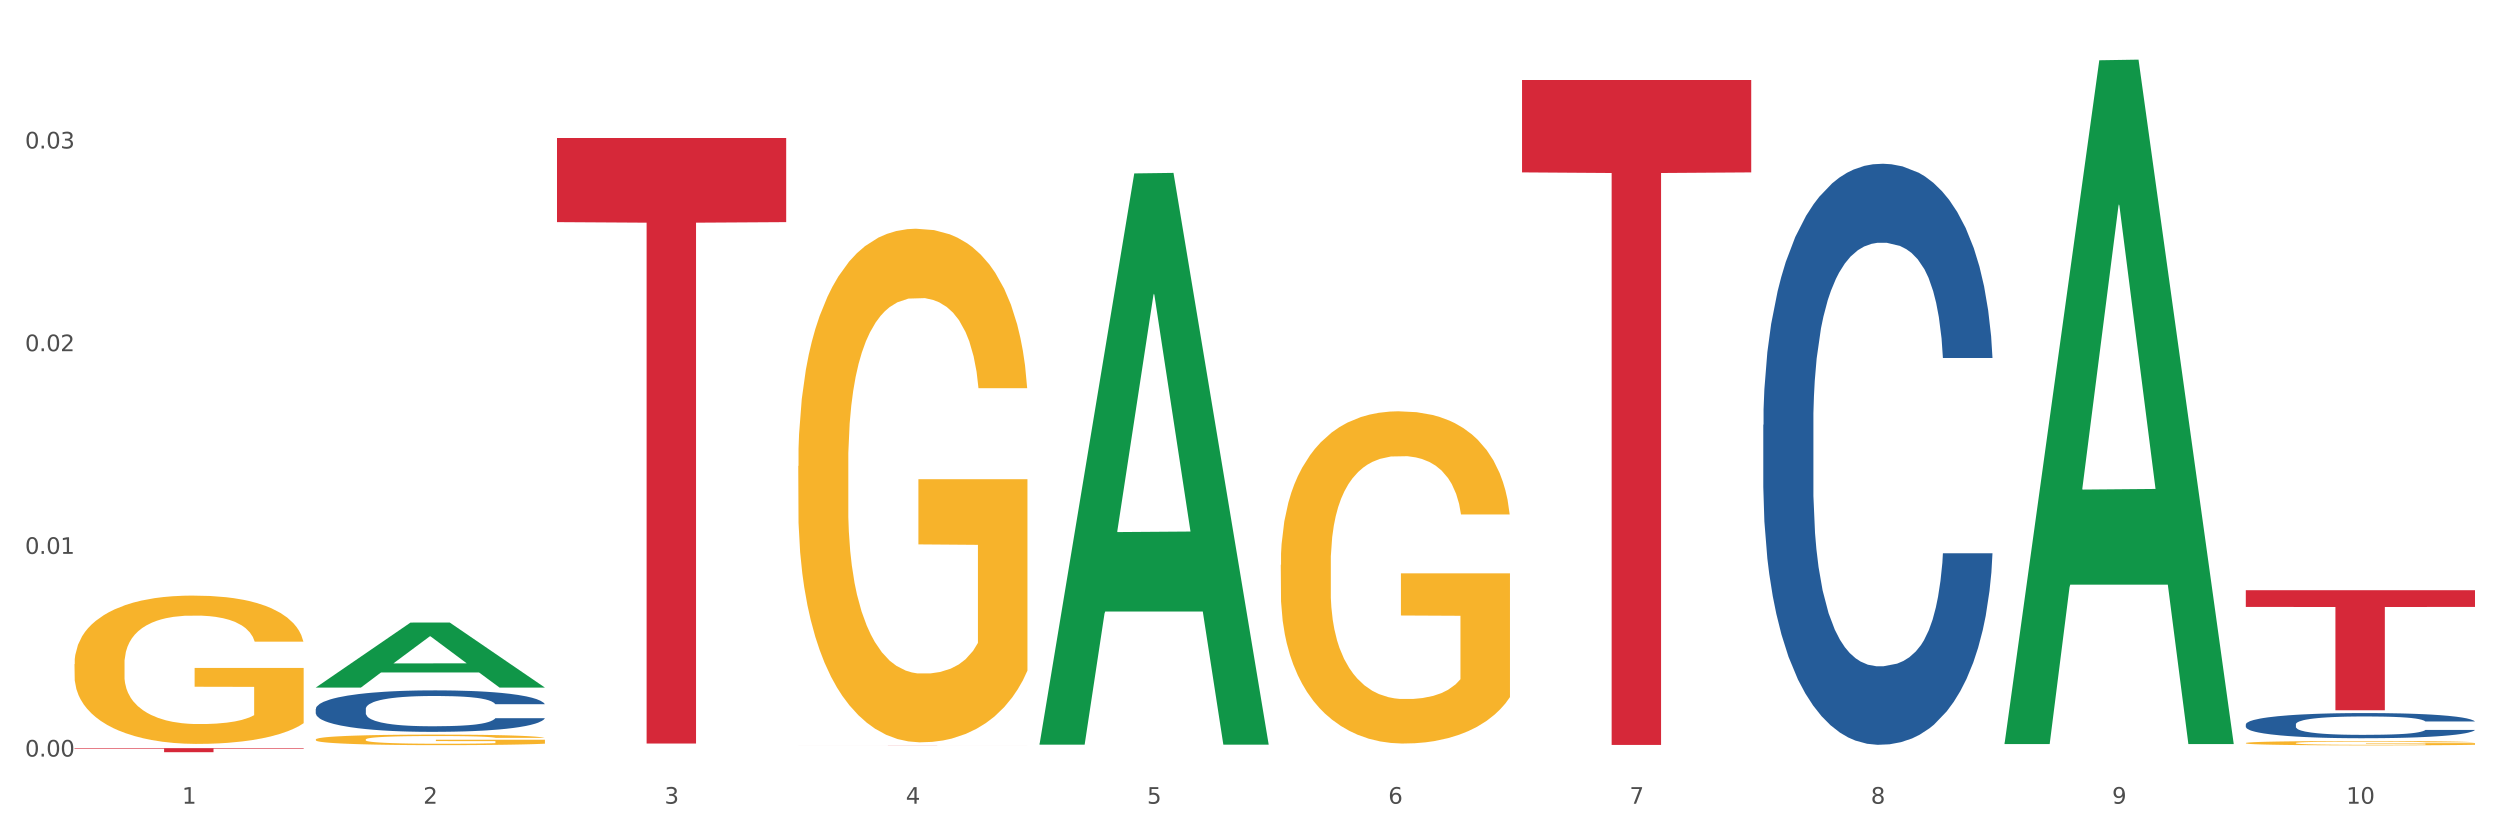
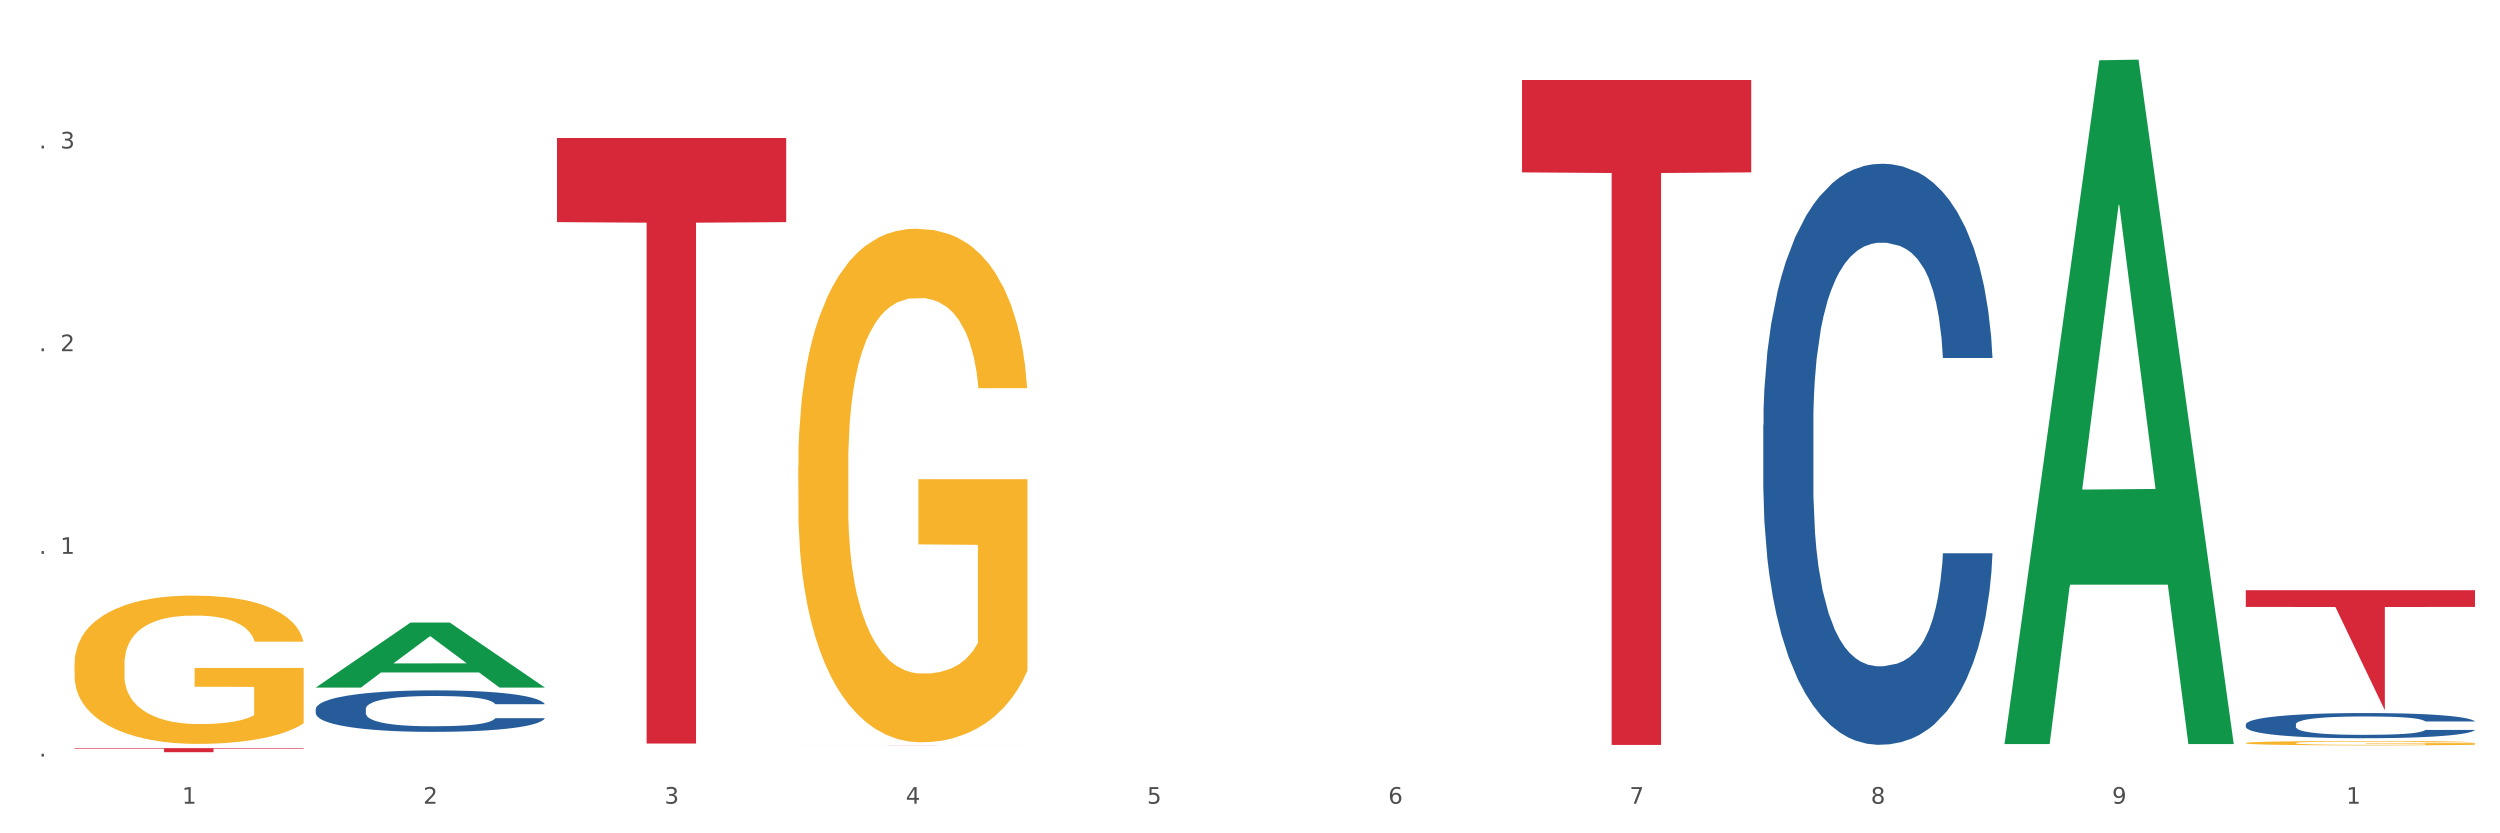
<svg xmlns="http://www.w3.org/2000/svg" xmlns:xlink="http://www.w3.org/1999/xlink" width="1080pt" height="360pt" viewBox="0 0 1080 360" version="1.1">
  <rect x="0" y="0" width="1080" height="360" fill="#333333" stroke="none" />
  <defs>
    <style type="text/css">*{stroke-linejoin: round; stroke-linecap: butt}</style>
  </defs>
  <g id="figure_1">
    <g id="patch_1">
      <path d="M 0 360  L 1080 360  L 1080 0  L 0 0  z " style="fill: #ffffff; stroke: #ffffff; stroke-linejoin: miter" />
    </g>
    <g id="axes_1">
      <g id="matplotlib.axis_1">
        <g id="xtick_1">
          <g id="text_1">
            <g style="fill: #4d4d4d" transform="translate(78.627 347.204) scale(0.096 -0.096)">
              <defs>
                <path id="DejaVuSans-31" d="M 794 531  L 1825 531  L 1825 4091  L 703 3866  L 703 4441  L 1819 4666  L 2450 4666  L 2450 531  L 3481 531  L 3481 0  L 794 0  L 794 531  z " transform="scale(0.016)" />
              </defs>
              <use xlink:href="#DejaVuSans-31" />
            </g>
          </g>
        </g>
        <g id="xtick_2">
          <g id="text_2">
            <g style="fill: #4d4d4d" transform="translate(182.851 347.204) scale(0.096 -0.096)">
              <defs>
                <path id="DejaVuSans-32" d="M 1228 531  L 3431 531  L 3431 0  L 469 0  L 469 531  Q 828 903 1448 1529  Q 2069 2156 2228 2338  Q 2531 2678 2651 2914  Q 2772 3150 2772 3378  Q 2772 3750 2511 3984  Q 2250 4219 1831 4219  Q 1534 4219 1204 4116  Q 875 4013 500 3803  L 500 4441  Q 881 4594 1212 4672  Q 1544 4750 1819 4750  Q 2544 4750 2975 4387  Q 3406 4025 3406 3419  Q 3406 3131 3298 2873  Q 3191 2616 2906 2266  Q 2828 2175 2409 1742  Q 1991 1309 1228 531  z " transform="scale(0.016)" />
              </defs>
              <use xlink:href="#DejaVuSans-32" />
            </g>
          </g>
        </g>
        <g id="xtick_3">
          <g id="text_3">
            <g style="fill: #4d4d4d" transform="translate(287.074 347.204) scale(0.096 -0.096)">
              <defs>
                <path id="DejaVuSans-33" d="M 2597 2516  Q 3050 2419 3304 2112  Q 3559 1806 3559 1356  Q 3559 666 3084 287  Q 2609 -91 1734 -91  Q 1441 -91 1130 -33  Q 819 25 488 141  L 488 750  Q 750 597 1062 519  Q 1375 441 1716 441  Q 2309 441 2620 675  Q 2931 909 2931 1356  Q 2931 1769 2642 2001  Q 2353 2234 1838 2234  L 1294 2234  L 1294 2753  L 1863 2753  Q 2328 2753 2575 2939  Q 2822 3125 2822 3475  Q 2822 3834 2567 4026  Q 2313 4219 1838 4219  Q 1578 4219 1281 4162  Q 984 4106 628 3988  L 628 4550  Q 988 4650 1302 4700  Q 1616 4750 1894 4750  Q 2613 4750 3031 4423  Q 3450 4097 3450 3541  Q 3450 3153 3228 2886  Q 3006 2619 2597 2516  z " transform="scale(0.016)" />
              </defs>
              <use xlink:href="#DejaVuSans-33" />
            </g>
          </g>
        </g>
        <g id="xtick_4">
          <g id="text_4">
            <g style="fill: #4d4d4d" transform="translate(391.298 347.204) scale(0.096 -0.096)">
              <defs>
                <path id="DejaVuSans-34" d="M 2419 4116  L 825 1625  L 2419 1625  L 2419 4116  z M 2253 4666  L 3047 4666  L 3047 1625  L 3713 1625  L 3713 1100  L 3047 1100  L 3047 0  L 2419 0  L 2419 1100  L 313 1100  L 313 1709  L 2253 4666  z " transform="scale(0.016)" />
              </defs>
              <use xlink:href="#DejaVuSans-34" />
            </g>
          </g>
        </g>
        <g id="xtick_5">
          <g id="text_5">
            <g style="fill: #4d4d4d" transform="translate(495.522 347.204) scale(0.096 -0.096)">
              <defs>
                <path id="DejaVuSans-35" d="M 691 4666  L 3169 4666  L 3169 4134  L 1269 4134  L 1269 2991  Q 1406 3038 1543 3061  Q 1681 3084 1819 3084  Q 2600 3084 3056 2656  Q 3513 2228 3513 1497  Q 3513 744 3044 326  Q 2575 -91 1722 -91  Q 1428 -91 1123 -41  Q 819 9 494 109  L 494 744  Q 775 591 1075 516  Q 1375 441 1709 441  Q 2250 441 2565 725  Q 2881 1009 2881 1497  Q 2881 1984 2565 2268  Q 2250 2553 1709 2553  Q 1456 2553 1204 2497  Q 953 2441 691 2322  L 691 4666  z " transform="scale(0.016)" />
              </defs>
              <use xlink:href="#DejaVuSans-35" />
            </g>
          </g>
        </g>
        <g id="xtick_6">
          <g id="text_6">
            <g style="fill: #4d4d4d" transform="translate(599.745 347.204) scale(0.096 -0.096)">
              <defs>
                <path id="DejaVuSans-36" d="M 2113 2584  Q 1688 2584 1439 2293  Q 1191 2003 1191 1497  Q 1191 994 1439 701  Q 1688 409 2113 409  Q 2538 409 2786 701  Q 3034 994 3034 1497  Q 3034 2003 2786 2293  Q 2538 2584 2113 2584  z M 3366 4563  L 3366 3988  Q 3128 4100 2886 4159  Q 2644 4219 2406 4219  Q 1781 4219 1451 3797  Q 1122 3375 1075 2522  Q 1259 2794 1537 2939  Q 1816 3084 2150 3084  Q 2853 3084 3261 2657  Q 3669 2231 3669 1497  Q 3669 778 3244 343  Q 2819 -91 2113 -91  Q 1303 -91 875 529  Q 447 1150 447 2328  Q 447 3434 972 4092  Q 1497 4750 2381 4750  Q 2619 4750 2861 4703  Q 3103 4656 3366 4563  z " transform="scale(0.016)" />
              </defs>
              <use xlink:href="#DejaVuSans-36" />
            </g>
          </g>
        </g>
        <g id="xtick_7">
          <g id="text_7">
            <g style="fill: #4d4d4d" transform="translate(703.969 347.204) scale(0.096 -0.096)">
              <defs>
                <path id="DejaVuSans-37" d="M 525 4666  L 3525 4666  L 3525 4397  L 1831 0  L 1172 0  L 2766 4134  L 525 4134  L 525 4666  z " transform="scale(0.016)" />
              </defs>
              <use xlink:href="#DejaVuSans-37" />
            </g>
          </g>
        </g>
        <g id="xtick_8">
          <g id="text_8">
            <g style="fill: #4d4d4d" transform="translate(808.193 347.204) scale(0.096 -0.096)">
              <defs>
                <path id="DejaVuSans-38" d="M 2034 2216  Q 1584 2216 1326 1975  Q 1069 1734 1069 1313  Q 1069 891 1326 650  Q 1584 409 2034 409  Q 2484 409 2743 651  Q 3003 894 3003 1313  Q 3003 1734 2745 1975  Q 2488 2216 2034 2216  z M 1403 2484  Q 997 2584 770 2862  Q 544 3141 544 3541  Q 544 4100 942 4425  Q 1341 4750 2034 4750  Q 2731 4750 3128 4425  Q 3525 4100 3525 3541  Q 3525 3141 3298 2862  Q 3072 2584 2669 2484  Q 3125 2378 3379 2068  Q 3634 1759 3634 1313  Q 3634 634 3220 271  Q 2806 -91 2034 -91  Q 1263 -91 848 271  Q 434 634 434 1313  Q 434 1759 690 2068  Q 947 2378 1403 2484  z M 1172 3481  Q 1172 3119 1398 2916  Q 1625 2713 2034 2713  Q 2441 2713 2670 2916  Q 2900 3119 2900 3481  Q 2900 3844 2670 4047  Q 2441 4250 2034 4250  Q 1625 4250 1398 4047  Q 1172 3844 1172 3481  z " transform="scale(0.016)" />
              </defs>
              <use xlink:href="#DejaVuSans-38" />
            </g>
          </g>
        </g>
        <g id="xtick_9">
          <g id="text_9">
            <g style="fill: #4d4d4d" transform="translate(912.416 347.204) scale(0.096 -0.096)">
              <defs>
                <path id="DejaVuSans-39" d="M 703 97  L 703 672  Q 941 559 1184 500  Q 1428 441 1663 441  Q 2288 441 2617 861  Q 2947 1281 2994 2138  Q 2813 1869 2534 1725  Q 2256 1581 1919 1581  Q 1219 1581 811 2004  Q 403 2428 403 3163  Q 403 3881 828 4315  Q 1253 4750 1959 4750  Q 2769 4750 3195 4129  Q 3622 3509 3622 2328  Q 3622 1225 3098 567  Q 2575 -91 1691 -91  Q 1453 -91 1209 -44  Q 966 3 703 97  z M 1959 2075  Q 2384 2075 2632 2365  Q 2881 2656 2881 3163  Q 2881 3666 2632 3958  Q 2384 4250 1959 4250  Q 1534 4250 1286 3958  Q 1038 3666 1038 3163  Q 1038 2656 1286 2365  Q 1534 2075 1959 2075  z " transform="scale(0.016)" />
              </defs>
              <use xlink:href="#DejaVuSans-39" />
            </g>
          </g>
        </g>
        <g id="xtick_10">
          <g id="text_10">
            <g style="fill: #4d4d4d" transform="translate(1013.586 347.204) scale(0.096 -0.096)">
              <defs>
-                 <path id="DejaVuSans-30" d="M 2034 4250  Q 1547 4250 1301 3770  Q 1056 3291 1056 2328  Q 1056 1369 1301 889  Q 1547 409 2034 409  Q 2525 409 2770 889  Q 3016 1369 3016 2328  Q 3016 3291 2770 3770  Q 2525 4250 2034 4250  z M 2034 4750  Q 2819 4750 3233 4129  Q 3647 3509 3647 2328  Q 3647 1150 3233 529  Q 2819 -91 2034 -91  Q 1250 -91 836 529  Q 422 1150 422 2328  Q 422 3509 836 4129  Q 1250 4750 2034 4750  z " transform="scale(0.016)" />
-               </defs>
+                 </defs>
              <use xlink:href="#DejaVuSans-31" />
              <use xlink:href="#DejaVuSans-30" transform="translate(63.623 0)" />
            </g>
          </g>
        </g>
        <g id="xtick_11" />
        <g id="xtick_12" />
        <g id="xtick_13" />
        <g id="xtick_14" />
        <g id="xtick_15" />
        <g id="xtick_16" />
        <g id="xtick_17" />
        <g id="xtick_18" />
        <g id="xtick_19" />
      </g>
      <g id="matplotlib.axis_2">
        <g id="ytick_1">
          <g id="text_11">
            <g style="fill: #4d4d4d" transform="translate(10.8 326.844) scale(0.096 -0.096)">
              <defs>
                <path id="DejaVuSans-2e" d="M 684 794  L 1344 794  L 1344 0  L 684 0  L 684 794  z " transform="scale(0.016)" />
              </defs>
              <use xlink:href="#DejaVuSans-30" />
              <use xlink:href="#DejaVuSans-2e" transform="translate(63.623 0)" />
              <use xlink:href="#DejaVuSans-30" transform="translate(95.41 0)" />
              <use xlink:href="#DejaVuSans-30" transform="translate(159.033 0)" />
            </g>
          </g>
        </g>
        <g id="ytick_2">
          <g id="text_12">
            <g style="fill: #4d4d4d" transform="translate(10.8 239.278) scale(0.096 -0.096)">
              <use xlink:href="#DejaVuSans-30" />
              <use xlink:href="#DejaVuSans-2e" transform="translate(63.623 0)" />
              <use xlink:href="#DejaVuSans-30" transform="translate(95.41 0)" />
              <use xlink:href="#DejaVuSans-31" transform="translate(159.033 0)" />
            </g>
          </g>
        </g>
        <g id="ytick_3">
          <g id="text_13">
            <g style="fill: #4d4d4d" transform="translate(10.8 151.713) scale(0.096 -0.096)">
              <use xlink:href="#DejaVuSans-30" />
              <use xlink:href="#DejaVuSans-2e" transform="translate(63.623 0)" />
              <use xlink:href="#DejaVuSans-30" transform="translate(95.41 0)" />
              <use xlink:href="#DejaVuSans-32" transform="translate(159.033 0)" />
            </g>
          </g>
        </g>
        <g id="ytick_4">
          <g id="text_14">
            <g style="fill: #4d4d4d" transform="translate(10.8 64.147) scale(0.096 -0.096)">
              <use xlink:href="#DejaVuSans-30" />
              <use xlink:href="#DejaVuSans-2e" transform="translate(63.623 0)" />
              <use xlink:href="#DejaVuSans-30" transform="translate(95.41 0)" />
              <use xlink:href="#DejaVuSans-33" transform="translate(159.033 0)" />
            </g>
          </g>
        </g>
        <g id="ytick_5" />
        <g id="ytick_6" />
        <g id="ytick_7" />
        <g id="ytick_8" />
      </g>
      <g id="PolyCollection_1">
        <path d="M 136.399 296.992  L 136.501 296.966  L 177.331 268.95  L 194.275 268.924  L 235.411 297.045  L 215.813 297.045  L 206.932 290.496  L 164.775 290.496  L 164.469 290.602  L 155.895 297.045  L 136.399 297.045  L 136.399 296.992  L 170.083 286.588  L 201.624 286.562  L 186.007 274.918  L 185.803 274.865  L 185.599 274.944  L 169.981 286.562  L 170.083 286.588  L 136.399 296.992  z " clip-path="url(#pd2af8e73c7)" style="fill: #109648" />
        <path d="M 344.846 201.336  L 344.963 201.134  L 344.963 193.838  L 345.197 187.556  L 346.366 172.358  L 348.119 159.794  L 349.405 153.107  L 350.691 147.635  L 352.21 142.164  L 354.081 136.49  L 357.471 128.182  L 359.575 123.926  L 362.147 119.468  L 366.823 112.983  L 370.213 109.336  L 373.72 106.296  L 379.448 102.648  L 383.188 101.027  L 387.163 99.811  L 391.956 99.001  L 395.579 98.798  L 403.529 99.406  L 410.309 101.23  L 413.582 102.648  L 417.79 105.08  L 420.011 106.701  L 423.635 109.944  L 427.376 114.199  L 429.947 117.847  L 433.805 124.737  L 436.728 131.626  L 439.416 140.138  L 440.819 146.014  L 441.871 151.486  L 442.806 157.768  L 443.741 167.697  L 422.7 167.697  L 421.882 160.605  L 420.596 153.917  L 418.725 147.433  L 417.089 143.38  L 414.283 138.314  L 411.711 135.071  L 409.023 132.64  L 405.75 130.613  L 403.178 129.6  L 399.554 128.789  L 392.423 128.992  L 387.63 130.613  L 384.357 132.64  L 382.253 134.464  L 380.383 136.49  L 378.279 139.327  L 375.824 143.583  L 374.07 147.433  L 372.317 152.296  L 370.914 157.16  L 369.628 162.834  L 368.576 168.913  L 367.758 175.195  L 367.056 182.896  L 366.472 195.662  L 366.472 223.424  L 366.706 229.706  L 367.29 238.015  L 367.992 244.297  L 369.161 251.795  L 370.213 256.861  L 372.2 264.156  L 374.421 270.235  L 376.174 274.086  L 377.928 277.328  L 380.967 281.786  L 384.357 285.434  L 387.28 287.663  L 391.254 289.689  L 393.943 290.5  L 396.281 290.905  L 402.009 290.905  L 406.1 290.297  L 410.659 288.879  L 414.166 287.055  L 417.089 284.826  L 420.362 281.178  L 422.466 277.733  L 422.466 235.38  L 396.748 235.178  L 396.748 207.01  L 443.858 207.01  L 443.858 289.689  L 441.871 293.945  L 439.65 297.795  L 437.312 301.24  L 433.805 305.495  L 429.597 309.548  L 425.856 312.385  L 421.882 314.817  L 417.206 317.046  L 411.127 319.073  L 407.386 319.883  L 402.71 320.491  L 397.216 320.694  L 392.423 320.289  L 387.747 319.275  L 382.838 317.451  L 378.045 314.817  L 374.421 312.183  L 370.797 308.94  L 366.94 304.685  L 363.9 300.632  L 361.562 296.984  L 358.99 292.324  L 356.185 286.244  L 354.081 280.773  L 352.21 275.099  L 350.223 267.804  L 348.82 261.522  L 347.418 253.618  L 346.599 247.742  L 345.664 238.623  L 344.963 225.856  L 344.846 201.336  z " clip-path="url(#pd2af8e73c7)" style="fill: #f7b32b" />
-         <path d="M 553.293 244.002  L 553.41 243.871  L 553.41 239.152  L 553.644 235.088  L 554.813 225.257  L 556.566 217.129  L 557.852 212.804  L 559.138 209.264  L 560.658 205.725  L 562.528 202.054  L 565.918 196.68  L 568.022 193.927  L 570.594 191.043  L 575.27 186.848  L 578.66 184.489  L 582.167 182.522  L 587.895 180.163  L 591.636 179.114  L 595.61 178.327  L 600.403 177.803  L 604.027 177.672  L 611.976 178.065  L 618.756 179.245  L 622.029 180.163  L 626.237 181.736  L 628.458 182.784  L 632.082 184.882  L 635.823 187.635  L 638.395 189.994  L 642.252 194.451  L 645.175 198.908  L 647.863 204.414  L 649.266 208.215  L 650.318 211.755  L 651.253 215.819  L 652.189 222.242  L 631.147 222.242  L 630.329 217.654  L 629.043 213.328  L 627.173 209.133  L 625.536 206.511  L 622.73 203.234  L 620.159 201.137  L 617.47 199.564  L 614.197 198.253  L 611.625 197.597  L 608.001 197.073  L 600.87 197.204  L 596.078 198.253  L 592.805 199.564  L 590.7 200.743  L 588.83 202.054  L 586.726 203.89  L 584.271 206.642  L 582.518 209.133  L 580.764 212.279  L 579.361 215.425  L 578.075 219.096  L 577.023 223.028  L 576.205 227.092  L 575.504 232.073  L 574.919 240.332  L 574.919 258.291  L 575.153 262.355  L 575.737 267.729  L 576.439 271.793  L 577.608 276.643  L 578.66 279.92  L 580.647 284.64  L 582.868 288.572  L 584.622 291.063  L 586.375 293.16  L 589.415 296.044  L 592.805 298.404  L 595.727 299.846  L 599.702 301.157  L 602.39 301.681  L 604.728 301.943  L 610.456 301.943  L 614.548 301.55  L 619.107 300.632  L 622.613 299.453  L 625.536 298.011  L 628.809 295.651  L 630.913 293.422  L 630.913 266.025  L 605.196 265.894  L 605.196 247.673  L 652.306 247.673  L 652.306 301.157  L 650.318 303.91  L 648.097 306.4  L 645.759 308.629  L 642.252 311.382  L 638.044 314.003  L 634.303 315.838  L 630.329 317.412  L 625.653 318.854  L 619.574 320.164  L 615.833 320.689  L 611.158 321.082  L 605.663 321.213  L 600.87 320.951  L 596.195 320.295  L 591.285 319.116  L 586.492 317.412  L 582.868 315.707  L 579.244 313.61  L 575.387 310.857  L 572.347 308.235  L 570.009 305.876  L 567.438 302.861  L 564.632 298.928  L 562.528 295.389  L 560.658 291.718  L 558.67 286.999  L 557.268 282.935  L 555.865 277.823  L 555.047 274.022  L 554.111 268.123  L 553.41 259.864  L 553.293 244.002  z " clip-path="url(#pd2af8e73c7)" style="fill: #f7b32b" />
        <path d="M 970.188 320.987  L 970.304 320.985  L 970.304 320.922  L 970.538 320.869  L 971.707 320.739  L 973.461 320.631  L 974.747 320.574  L 976.032 320.527  L 977.552 320.481  L 979.422 320.432  L 982.813 320.361  L 984.917 320.325  L 987.488 320.287  L 992.164 320.231  L 995.554 320.2  L 999.061 320.174  L 1004.789 320.143  L 1008.53 320.129  L 1012.505 320.119  L 1017.297 320.112  L 1020.921 320.11  L 1028.87 320.115  L 1035.65 320.131  L 1038.923 320.143  L 1043.132 320.164  L 1045.353 320.177  L 1048.977 320.205  L 1052.717 320.242  L 1055.289 320.273  L 1059.147 320.332  L 1062.069 320.391  L 1064.758 320.463  L 1066.161 320.514  L 1067.213 320.56  L 1068.148 320.614  L 1069.083 320.699  L 1048.041 320.699  L 1047.223 320.638  L 1045.937 320.581  L 1044.067 320.526  L 1042.43 320.491  L 1039.625 320.448  L 1037.053 320.42  L 1034.364 320.399  L 1031.091 320.382  L 1028.52 320.373  L 1024.896 320.366  L 1017.765 320.368  L 1012.972 320.382  L 1009.699 320.399  L 1007.595 320.415  L 1005.724 320.432  L 1003.62 320.456  L 1001.165 320.493  L 999.412 320.526  L 997.659 320.567  L 996.256 320.609  L 994.97 320.657  L 993.918 320.709  L 993.1 320.763  L 992.398 320.829  L 991.814 320.938  L 991.814 321.175  L 992.047 321.229  L 992.632 321.3  L 993.333 321.354  L 994.502 321.418  L 995.554 321.461  L 997.542 321.524  L 999.763 321.576  L 1001.516 321.609  L 1003.27 321.636  L 1006.309 321.674  L 1009.699 321.706  L 1012.621 321.725  L 1016.596 321.742  L 1019.285 321.749  L 1021.623 321.752  L 1027.351 321.752  L 1031.442 321.747  L 1036.001 321.735  L 1039.508 321.719  L 1042.43 321.7  L 1045.704 321.669  L 1047.808 321.64  L 1047.808 321.278  L 1022.09 321.276  L 1022.09 321.035  L 1069.2 321.035  L 1069.2 321.742  L 1067.213 321.778  L 1064.992 321.811  L 1062.654 321.841  L 1059.147 321.877  L 1054.938 321.912  L 1051.198 321.936  L 1047.223 321.957  L 1042.547 321.976  L 1036.469 321.993  L 1032.728 322  L 1028.052 322.005  L 1022.558 322.007  L 1017.765 322.004  L 1013.089 321.995  L 1008.179 321.979  L 1003.387 321.957  L 999.763 321.934  L 996.139 321.907  L 992.281 321.87  L 989.242 321.835  L 986.904 321.804  L 984.332 321.764  L 981.527 321.712  L 979.422 321.666  L 977.552 321.617  L 975.565 321.555  L 974.162 321.501  L 972.759 321.434  L 971.941 321.383  L 971.006 321.305  L 970.304 321.196  L 970.188 320.987  z " clip-path="url(#pd2af8e73c7)" style="fill: #f7b32b" />
        <path d="M 32.175 323.197  L 131.187 323.197  L 131.187 323.44  L 92.239 323.442  L 92.239 324.95  L 70.888 324.95  L 70.888 323.442  L 32.175 323.44  L 32.175 323.198  L 32.175 323.197  z " clip-path="url(#pd2af8e73c7)" style="fill: #d62839" />
        <path d="M 240.622 59.604  L 339.635 59.604  L 339.635 95.957  L 300.687 96.203  L 300.687 321.198  L 279.336 321.198  L 279.336 96.203  L 240.622 95.957  L 240.622 59.85  L 240.622 59.604  z " clip-path="url(#pd2af8e73c7)" style="fill: #d62839" />
        <path d="M 344.846 321.884  L 443.858 321.884  L 443.858 321.89  L 404.91 321.89  L 404.91 321.932  L 383.559 321.932  L 383.559 321.89  L 344.846 321.89  L 344.846 321.884  L 344.846 321.884  z " clip-path="url(#pd2af8e73c7)" style="fill: #d62839" />
        <path d="M 657.517 34.552  L 756.529 34.552  L 756.529 74.471  L 717.581 74.741  L 717.581 321.803  L 696.23 321.803  L 696.23 74.741  L 657.517 74.471  L 657.517 34.822  L 657.517 34.552  z " clip-path="url(#pd2af8e73c7)" style="fill: #d62839" />
-         <path d="M 970.188 254.975  L 1069.2 254.975  L 1069.2 262.183  L 1030.252 262.232  L 1030.252 306.846  L 1008.901 306.846  L 1008.901 262.232  L 970.188 262.183  L 970.188 255.023  L 970.188 254.975  z " clip-path="url(#pd2af8e73c7)" style="fill: #d62839" />
-         <path d="M 136.399 319.459  L 136.516 319.455  L 136.516 319.305  L 136.749 319.176  L 137.918 318.864  L 139.672 318.606  L 140.958 318.469  L 142.244 318.356  L 143.763 318.244  L 145.634 318.127  L 149.024 317.957  L 151.128 317.869  L 153.699 317.778  L 158.375 317.644  L 161.765 317.57  L 165.272 317.507  L 171 317.432  L 174.741 317.399  L 178.716 317.374  L 183.508 317.357  L 187.132 317.353  L 195.081 317.366  L 201.861 317.403  L 205.135 317.432  L 209.343 317.482  L 211.564 317.515  L 215.188 317.582  L 218.928 317.669  L 221.5 317.744  L 225.358 317.886  L 228.28 318.027  L 230.969 318.202  L 232.372 318.323  L 233.424 318.435  L 234.359 318.564  L 235.294 318.768  L 214.253 318.768  L 213.434 318.623  L 212.148 318.485  L 210.278 318.352  L 208.641 318.269  L 205.836 318.165  L 203.264 318.098  L 200.576 318.048  L 197.302 318.007  L 194.731 317.986  L 191.107 317.969  L 183.976 317.973  L 179.183 318.007  L 175.91 318.048  L 173.806 318.086  L 171.936 318.127  L 169.831 318.186  L 167.377 318.273  L 165.623 318.352  L 163.87 318.452  L 162.467 318.552  L 161.181 318.668  L 160.129 318.793  L 159.311 318.922  L 158.609 319.08  L 158.025 319.343  L 158.025 319.913  L 158.259 320.042  L 158.843 320.213  L 159.544 320.342  L 160.713 320.496  L 161.765 320.6  L 163.753 320.75  L 165.974 320.874  L 167.727 320.954  L 169.481 321.02  L 172.52 321.112  L 175.91 321.187  L 178.833 321.232  L 182.807 321.274  L 185.496 321.291  L 187.834 321.299  L 193.562 321.299  L 197.653 321.287  L 202.212 321.257  L 205.719 321.22  L 208.641 321.174  L 211.915 321.099  L 214.019 321.028  L 214.019 320.159  L 188.301 320.154  L 188.301 319.576  L 235.411 319.576  L 235.411 321.274  L 233.424 321.361  L 231.203 321.441  L 228.865 321.511  L 225.358 321.599  L 221.15 321.682  L 217.409 321.74  L 213.434 321.79  L 208.758 321.836  L 202.68 321.878  L 198.939 321.894  L 194.263 321.907  L 188.769 321.911  L 183.976 321.903  L 179.3 321.882  L 174.39 321.844  L 169.598 321.79  L 165.974 321.736  L 162.35 321.669  L 158.492 321.582  L 155.453 321.499  L 153.115 321.424  L 150.543 321.328  L 147.738 321.203  L 145.634 321.091  L 143.763 320.974  L 141.776 320.825  L 140.373 320.695  L 138.97 320.533  L 138.152 320.412  L 137.217 320.225  L 136.516 319.963  L 136.399 319.459  z " clip-path="url(#pd2af8e73c7)" style="fill: #f7b32b" />
+         <path d="M 970.188 254.975  L 1069.2 254.975  L 1069.2 262.183  L 1030.252 262.232  L 1030.252 306.846  L 1008.901 262.232  L 970.188 262.183  L 970.188 255.023  L 970.188 254.975  z " clip-path="url(#pd2af8e73c7)" style="fill: #d62839" />
        <path d="M 970.188 312.926  L 970.305 312.916  L 970.305 312.638  L 970.656 312.26  L 971.943 311.565  L 973.582 311.038  L 976.39 310.421  L 977.912 310.163  L 979.902 309.875  L 983.998 309.408  L 988.679 309.01  L 991.956 308.791  L 994.414 308.652  L 999.915 308.404  L 1003.075 308.294  L 1006.352 308.205  L 1009.161 308.145  L 1013.842 308.076  L 1017.587 308.046  L 1021.917 308.036  L 1025.546 308.046  L 1030.344 308.085  L 1037.366 308.205  L 1040.058 308.274  L 1043.686 308.394  L 1047.431 308.553  L 1050.474 308.712  L 1053.985 308.94  L 1057.613 309.239  L 1061.125 309.616  L 1063.582 309.964  L 1065.572 310.332  L 1067.327 310.779  L 1068.615 311.266  L 1069.2 311.674  L 1047.782 311.674  L 1047.197 311.306  L 1046.027 310.908  L 1044.857 310.64  L 1043.569 310.421  L 1041.58 310.173  L 1039.824 310.014  L 1036.898 309.825  L 1034.206 309.706  L 1031.983 309.636  L 1029.291 309.576  L 1023.556 309.517  L 1019.46 309.517  L 1016.885 309.537  L 1013.725 309.586  L 1011.033 309.656  L 1007.873 309.775  L 1005.415 309.905  L 1002.958 310.073  L 1001.553 310.193  L 999.447 310.411  L 998.042 310.59  L 996.17 310.899  L 995.116 311.117  L 993.244 311.684  L 992.424 312.101  L 992.073 312.39  L 991.839 312.708  L 991.839 314.258  L 992.541 314.954  L 993.127 315.252  L 994.063 315.59  L 995.818 316.028  L 998.393 316.455  L 1001.085 316.763  L 1003.309 316.952  L 1005.415 317.091  L 1007.522 317.201  L 1010.097 317.3  L 1012.203 317.36  L 1015.363 317.419  L 1019.109 317.449  L 1022.035 317.449  L 1028.003 317.399  L 1030.695 317.35  L 1033.27 317.28  L 1036.079 317.171  L 1038.303 317.051  L 1039.59 316.962  L 1041.697 316.773  L 1043.335 316.574  L 1044.739 316.346  L 1045.676 316.147  L 1046.729 315.849  L 1047.548 315.511  L 1047.782 315.332  L 1069.2 315.332  L 1068.732 315.69  L 1067.913 316.038  L 1066.274 316.505  L 1064.987 316.773  L 1062.997 317.101  L 1060.89 317.379  L 1057.965 317.688  L 1055.273 317.916  L 1052.464 318.115  L 1049.421 318.294  L 1043.92 318.542  L 1041.931 318.612  L 1037.717 318.731  L 1034.44 318.801  L 1029.642 318.87  L 1024.726 318.91  L 1019.577 318.92  L 1015.012 318.9  L 1009.98 318.841  L 1006.82 318.781  L 1003.309 318.692  L 999.212 318.552  L 995.35 318.383  L 991.722 318.185  L 988.328 317.956  L 985.168 317.698  L 981.072 317.27  L 978.029 316.853  L 975.805 316.465  L 974.284 316.137  L 972.762 315.719  L 971.943 315.431  L 970.656 314.735  L 970.188 314.089  L 970.188 312.926  z " clip-path="url(#pd2af8e73c7)" style="fill: #255c99" />
        <path d="M 761.74 183.527  L 761.857 183.298  L 761.857 176.879  L 762.208 168.167  L 763.496 152.12  L 765.134 139.969  L 767.943 125.756  L 769.465 119.795  L 771.454 113.147  L 775.551 102.372  L 780.232 93.202  L 783.509 88.158  L 785.967 84.949  L 791.467 79.217  L 794.627 76.696  L 797.904 74.632  L 800.713 73.257  L 805.395 71.652  L 809.14 70.964  L 813.47 70.735  L 817.098 70.964  L 821.897 71.881  L 828.919 74.632  L 831.611 76.237  L 835.239 78.988  L 838.984 82.656  L 842.027 86.324  L 845.538 91.597  L 849.166 98.475  L 852.677 107.186  L 855.135 115.21  L 857.125 123.692  L 858.88 134.009  L 860.168 145.242  L 860.753 154.642  L 839.335 154.642  L 838.75 146.159  L 837.58 136.989  L 836.409 130.799  L 835.122 125.756  L 833.132 120.024  L 831.377 116.356  L 828.451 112.001  L 825.759 109.25  L 823.535 107.645  L 820.843 106.269  L 815.109 104.894  L 811.012 104.894  L 808.438 105.352  L 805.278 106.498  L 802.586 108.103  L 799.426 110.854  L 796.968 113.835  L 794.51 117.732  L 793.106 120.483  L 790.999 125.526  L 789.595 129.653  L 787.722 136.76  L 786.669 141.803  L 784.796 154.871  L 783.977 164.499  L 783.626 171.148  L 783.392 178.484  L 783.392 214.247  L 784.094 230.295  L 784.679 237.173  L 785.616 244.967  L 787.371 255.054  L 789.946 264.912  L 792.638 272.019  L 794.862 276.375  L 796.968 279.584  L 799.075 282.106  L 801.65 284.399  L 803.756 285.774  L 806.916 287.15  L 810.661 287.837  L 813.587 287.837  L 819.556 286.691  L 822.248 285.545  L 824.823 283.94  L 827.632 281.418  L 829.855 278.667  L 831.143 276.604  L 833.249 272.248  L 834.888 267.663  L 836.292 262.39  L 837.229 257.805  L 838.282 250.928  L 839.101 243.133  L 839.335 239.007  L 860.753 239.007  L 860.285 247.26  L 859.465 255.284  L 857.827 266.058  L 856.539 272.248  L 854.55 279.814  L 852.443 286.233  L 849.517 293.34  L 846.825 298.612  L 844.017 303.197  L 840.974 307.324  L 835.473 313.055  L 833.483 314.66  L 829.27 317.411  L 825.993 319.016  L 821.195 320.621  L 816.279 321.538  L 811.13 321.767  L 806.565 321.308  L 801.533 319.933  L 798.373 318.557  L 794.862 316.494  L 790.765 313.285  L 786.903 309.387  L 783.275 304.802  L 779.881 299.529  L 776.721 293.569  L 772.625 283.711  L 769.582 274.082  L 767.358 265.141  L 765.837 257.576  L 764.315 247.947  L 763.496 241.299  L 762.208 225.251  L 761.74 210.35  L 761.74 183.527  z " clip-path="url(#pd2af8e73c7)" style="fill: #255c99" />
        <path d="M 136.399 306.29  L 136.516 306.274  L 136.516 305.815  L 136.867 305.193  L 138.154 304.047  L 139.793 303.179  L 142.602 302.164  L 144.123 301.738  L 146.113 301.264  L 150.209 300.494  L 154.89 299.839  L 158.167 299.479  L 160.625 299.25  L 166.126 298.84  L 169.286 298.66  L 172.563 298.513  L 175.372 298.415  L 180.053 298.3  L 183.798 298.251  L 188.129 298.235  L 191.757 298.251  L 196.555 298.316  L 203.577 298.513  L 206.269 298.627  L 209.897 298.824  L 213.642 299.086  L 216.685 299.348  L 220.196 299.724  L 223.824 300.216  L 227.336 300.838  L 229.793 301.411  L 231.783 302.017  L 233.538 302.754  L 234.826 303.556  L 235.411 304.227  L 213.993 304.227  L 213.408 303.621  L 212.238 302.966  L 211.068 302.524  L 209.78 302.164  L 207.791 301.755  L 206.035 301.493  L 203.109 301.182  L 200.417 300.985  L 198.194 300.871  L 195.502 300.772  L 189.767 300.674  L 185.671 300.674  L 183.096 300.707  L 179.936 300.789  L 177.244 300.903  L 174.084 301.1  L 171.626 301.313  L 169.169 301.591  L 167.764 301.788  L 165.658 302.148  L 164.253 302.442  L 162.381 302.95  L 161.327 303.31  L 159.455 304.244  L 158.635 304.931  L 158.284 305.406  L 158.05 305.93  L 158.05 308.484  L 158.752 309.63  L 159.338 310.122  L 160.274 310.678  L 162.029 311.399  L 164.604 312.103  L 167.296 312.61  L 169.52 312.921  L 171.626 313.151  L 173.733 313.331  L 176.308 313.494  L 178.415 313.593  L 181.575 313.691  L 185.32 313.74  L 188.246 313.74  L 194.214 313.658  L 196.906 313.576  L 199.481 313.462  L 202.29 313.282  L 204.514 313.085  L 205.801 312.938  L 207.908 312.627  L 209.546 312.299  L 210.951 311.923  L 211.887 311.595  L 212.94 311.104  L 213.759 310.547  L 213.993 310.253  L 235.411 310.253  L 234.943 310.842  L 234.124 311.415  L 232.485 312.185  L 231.198 312.627  L 229.208 313.167  L 227.102 313.625  L 224.176 314.133  L 221.484 314.51  L 218.675 314.837  L 215.632 315.132  L 210.131 315.541  L 208.142 315.656  L 203.928 315.852  L 200.651 315.967  L 195.853 316.081  L 190.937 316.147  L 185.788 316.163  L 181.223 316.131  L 176.191 316.032  L 173.031 315.934  L 169.52 315.787  L 165.424 315.558  L 161.561 315.279  L 157.933 314.952  L 154.539 314.575  L 151.379 314.149  L 147.283 313.445  L 144.24 312.758  L 142.016 312.119  L 140.495 311.579  L 138.973 310.891  L 138.154 310.416  L 136.867 309.27  L 136.399 308.206  L 136.399 306.29  z " clip-path="url(#pd2af8e73c7)" style="fill: #255c99" />
        <path d="M 32.175 286.901  L 32.292 286.843  L 32.292 284.736  L 32.526 282.922  L 33.695 278.533  L 35.448 274.905  L 36.734 272.973  L 38.02 271.393  L 39.54 269.813  L 41.41 268.175  L 44.8 265.775  L 46.904 264.547  L 49.476 263.259  L 54.152 261.386  L 57.542 260.333  L 61.049 259.455  L 66.777 258.402  L 70.517 257.934  L 74.492 257.583  L 79.285 257.349  L 82.909 257.29  L 90.858 257.466  L 97.638 257.992  L 100.911 258.402  L 105.119 259.104  L 107.34 259.572  L 110.964 260.509  L 114.705 261.738  L 117.277 262.791  L 121.134 264.781  L 124.057 266.77  L 126.745 269.228  L 128.148 270.925  L 129.2 272.505  L 130.135 274.319  L 131.071 277.187  L 110.029 277.187  L 109.211 275.139  L 107.925 273.207  L 106.054 271.335  L 104.418 270.164  L 101.612 268.701  L 99.041 267.765  L 96.352 267.063  L 93.079 266.478  L 90.507 266.185  L 86.883 265.951  L 79.752 266.01  L 74.96 266.478  L 71.686 267.063  L 69.582 267.59  L 67.712 268.175  L 65.608 268.994  L 63.153 270.223  L 61.399 271.335  L 59.646 272.739  L 58.243 274.144  L 56.957 275.782  L 55.905 277.538  L 55.087 279.352  L 54.386 281.576  L 53.801 285.263  L 53.801 293.28  L 54.035 295.094  L 54.619 297.493  L 55.321 299.307  L 56.49 301.473  L 57.542 302.936  L 59.529 305.042  L 61.75 306.798  L 63.504 307.91  L 65.257 308.846  L 68.296 310.134  L 71.686 311.187  L 74.609 311.831  L 78.583 312.416  L 81.272 312.65  L 83.61 312.767  L 89.338 312.767  L 93.429 312.592  L 97.988 312.182  L 101.495 311.655  L 104.418 311.011  L 107.691 309.958  L 109.795 308.963  L 109.795 296.733  L 84.078 296.674  L 84.078 288.54  L 131.187 288.54  L 131.187 312.416  L 129.2 313.645  L 126.979 314.757  L 124.641 315.752  L 121.134 316.981  L 116.926 318.151  L 113.185 318.97  L 109.211 319.672  L 104.535 320.316  L 98.456 320.901  L 94.715 321.135  L 90.039 321.311  L 84.545 321.37  L 79.752 321.252  L 75.076 320.96  L 70.167 320.433  L 65.374 319.672  L 61.75 318.912  L 58.126 317.975  L 54.269 316.746  L 51.229 315.576  L 48.891 314.523  L 46.32 313.177  L 43.514 311.421  L 41.41 309.841  L 39.54 308.202  L 37.552 306.096  L 36.15 304.282  L 34.747 301.999  L 33.928 300.302  L 32.993 297.669  L 32.292 293.982  L 32.175 286.901  z " clip-path="url(#pd2af8e73c7)" style="fill: #f7b32b" />
-         <path d="M 449.069 321.244  L 449.172 321.012  L 490.001 74.915  L 506.946 74.683  L 548.082 321.708  L 528.484 321.708  L 519.603 264.185  L 477.446 264.185  L 477.14 265.112  L 468.566 321.708  L 449.069 321.708  L 449.069 321.244  L 482.754 229.856  L 514.295 229.624  L 498.678 127.335  L 498.474 126.871  L 498.269 127.567  L 482.652 229.624  L 482.754 229.856  L 449.069 321.244  z " clip-path="url(#pd2af8e73c7)" style="fill: #109648" />
        <path d="M 865.964 320.888  L 866.066 320.61  L 906.896 26.037  L 923.84 25.759  L 964.976 321.443  L 945.378 321.443  L 936.498 252.589  L 894.341 252.589  L 894.034 253.7  L 885.46 321.443  L 865.964 321.443  L 865.964 320.888  L 899.649 211.499  L 931.19 211.221  L 915.572 88.783  L 915.368 88.228  L 915.164 89.061  L 899.547 211.221  L 899.649 211.499  L 865.964 320.888  z " clip-path="url(#pd2af8e73c7)" style="fill: #109648" />
      </g>
    </g>
  </g>
  <defs>
    <clipPath id="pd2af8e73c7">
      <rect x="32.175" y="10.8" width="1037.025" height="329.109" />
    </clipPath>
  </defs>
</svg>